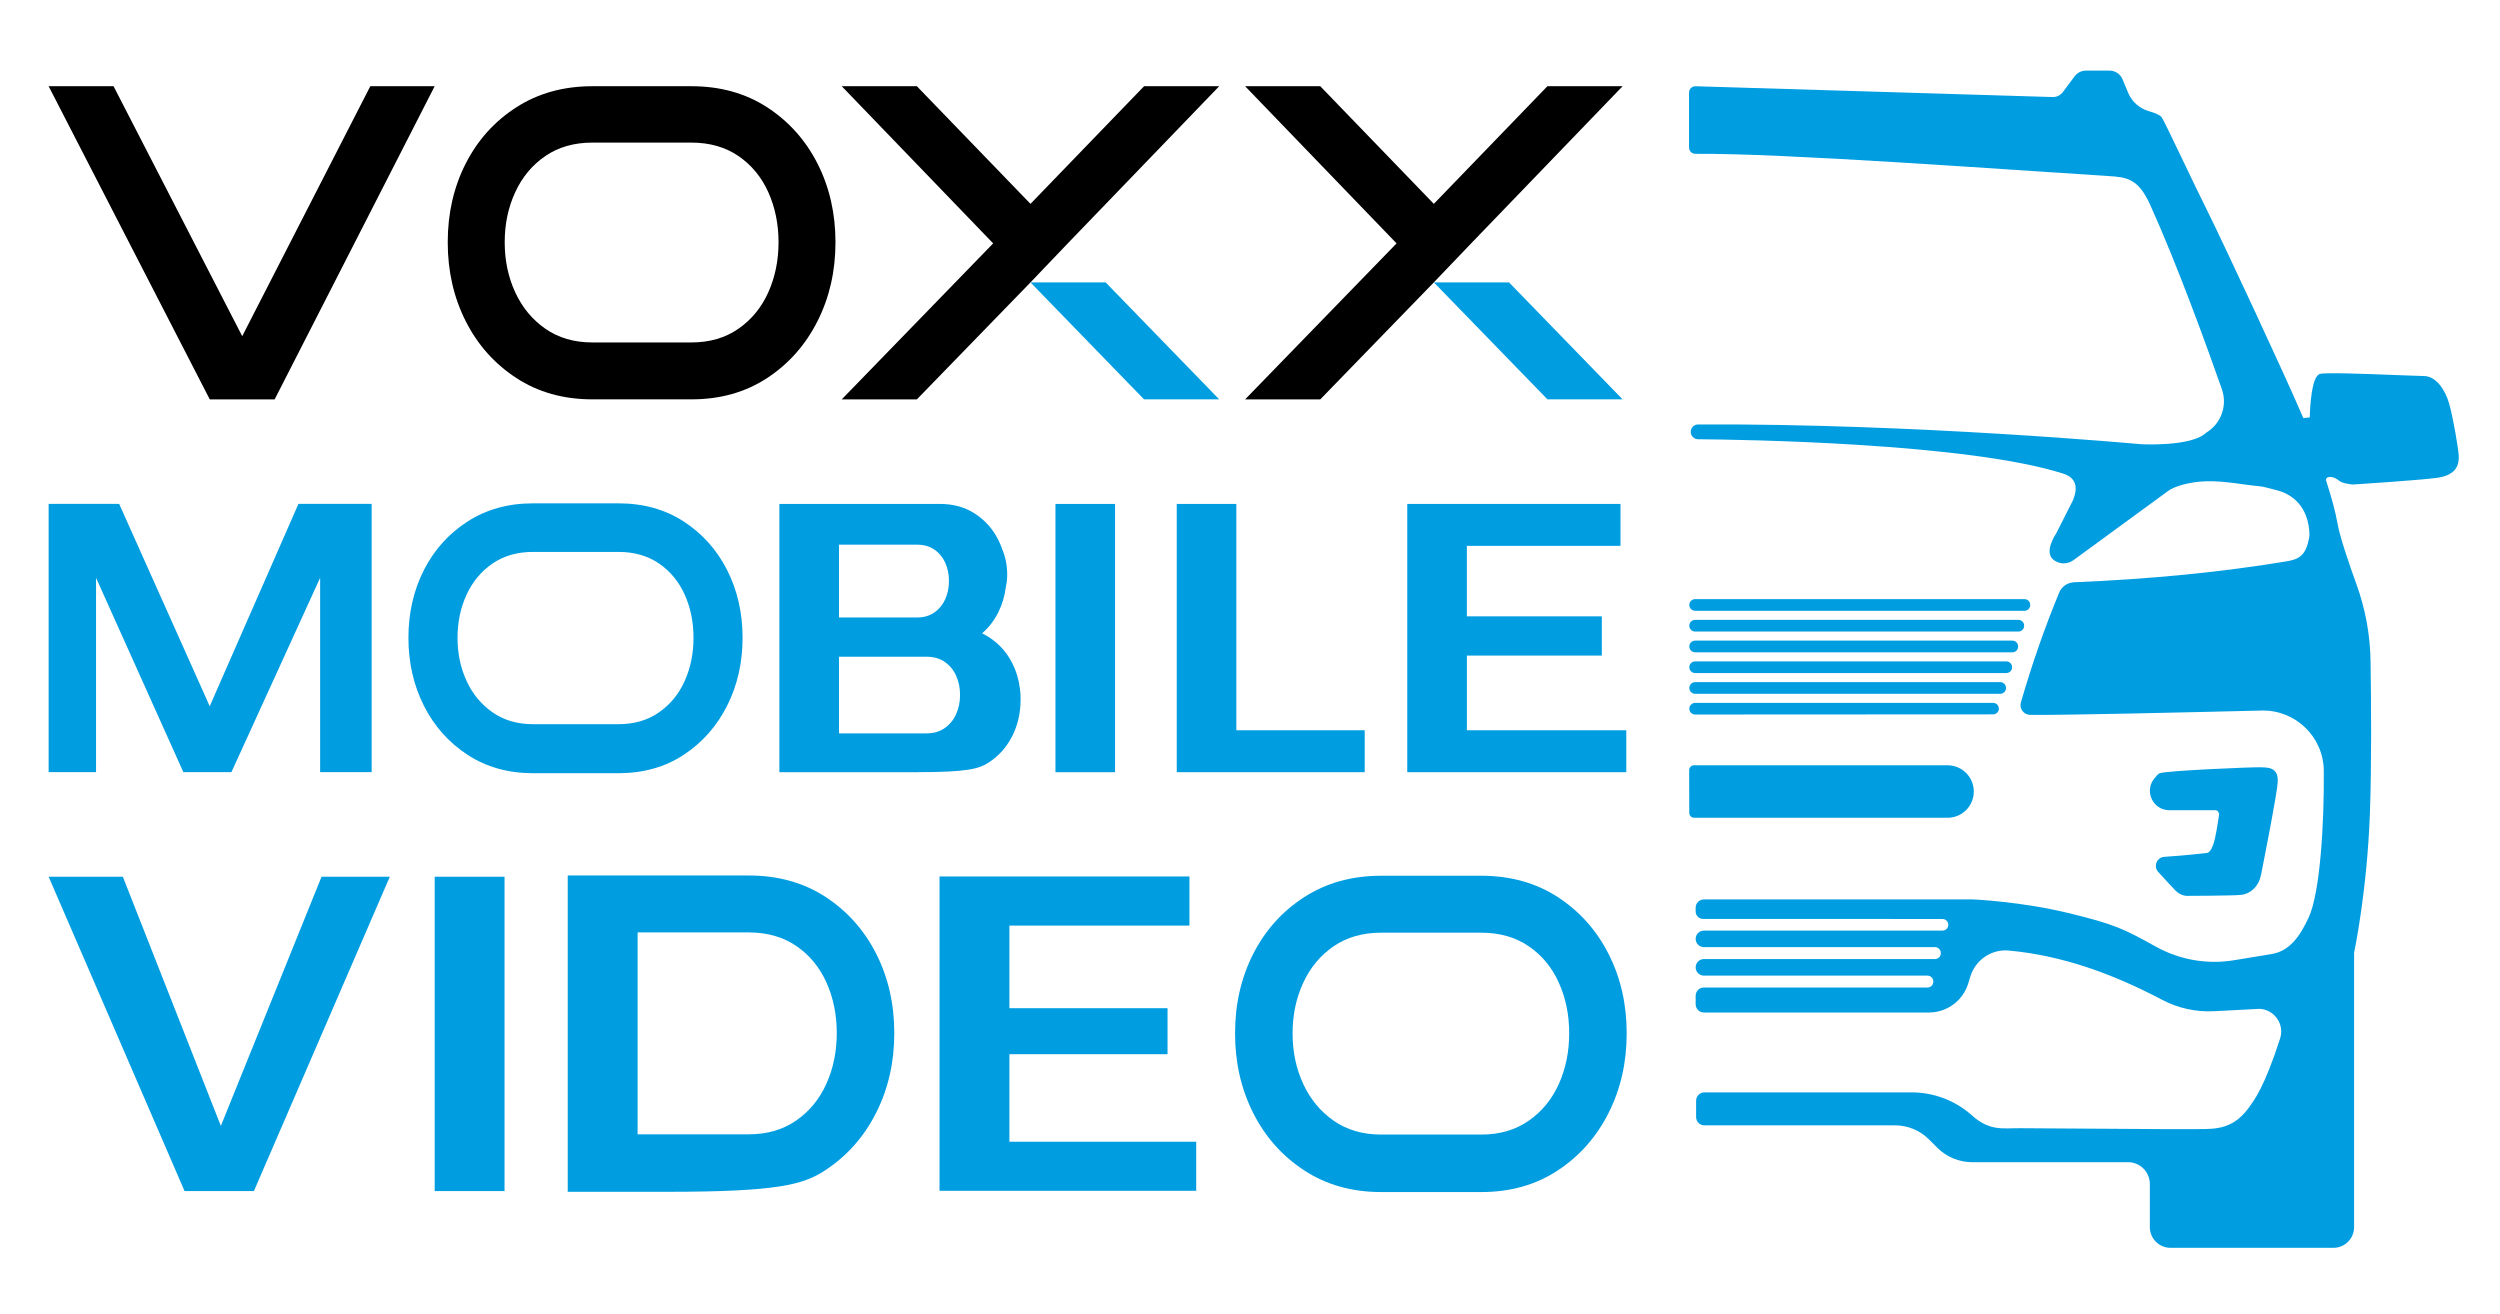
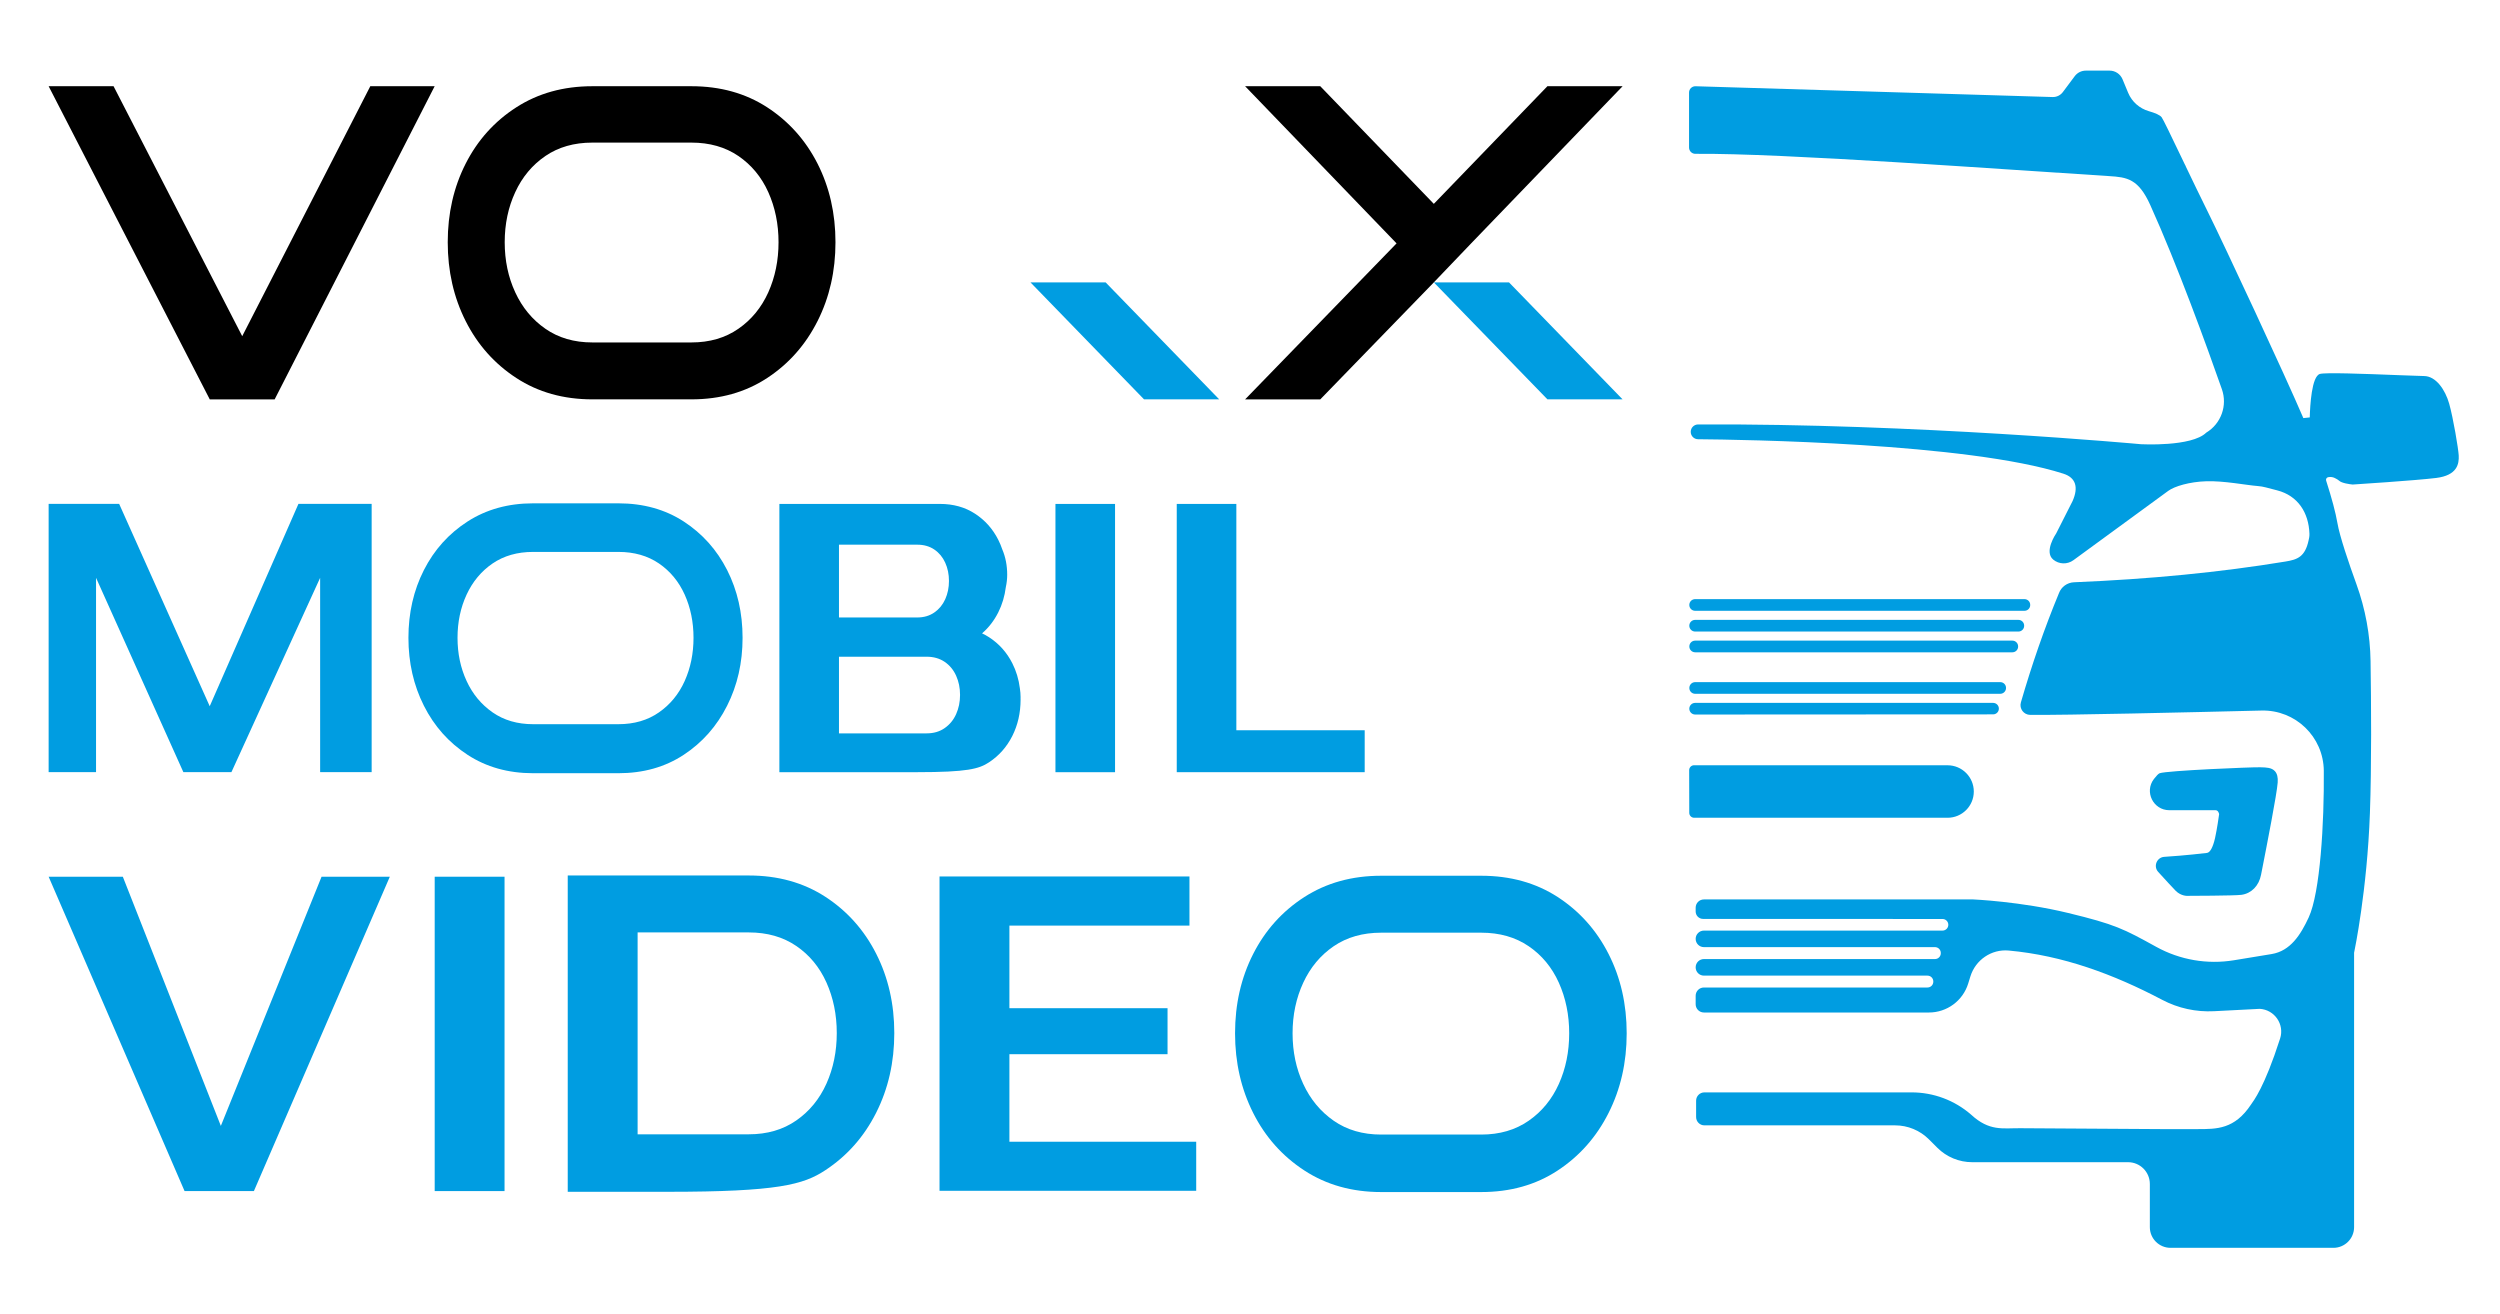
<svg xmlns="http://www.w3.org/2000/svg" version="1.1" x="0px" y="0px" width="771px" height="405.33px" viewBox="0 0 771 405.33" style="enable-background:new 0 0 771 405.33;" xml:space="preserve">
  <style type="text/css">
	.st0{fill:#009DE1;}
</style>
  <g id="Layer_2">
</g>
  <g id="Ñëîé_1">
    <g>
      <path class="st0" d="M608.72,244.11L608.72,244.11c0-4.47-3.63-8.1-8.1-8.1l-78.16-0.01c-0.83,0-1.51,0.67-1.52,1.5    c-0.02,3.08,0.01,10.11,0.03,13.2c0.01,0.83,0.68,1.5,1.52,1.5h78.12C605.09,252.21,608.72,248.58,608.72,244.11z" />
      <path class="st0" d="M680.63,263.04c-0.89,0.1-6.45,0.78-13.16,1.21c-2.33,0.15-3.45,2.93-1.88,4.65c2.19,2.4,4.64,5.07,5.41,5.84    c1.68,1.67,3.63,1.55,3.66,1.54c0.16,0,14.51-0.03,16.56-0.31c3.1-0.41,5.44-2.78,6.09-6.2l0.45-2.29    c1.32-6.75,4.42-22.55,4.68-26.14c0.12-1.6-0.16-2.75-0.86-3.51c-1.01-1.11-2.66-1.15-4.25-1.19l-0.37-0.01    c-2.42-0.07-28.71,1.02-30.93,1.84c-0.4,0.15-1.03,0.83-1.77,1.79c-3.01,3.93-0.19,9.61,4.76,9.61h14.24    c0.83,0,1.07,0.94,1.12,1.21c-0.09,0.65-0.65,4.66-1.26,7.39C682.47,261.31,681.59,262.93,680.63,263.04z" />
      <path class="st0" d="M624.35,184.77H522.78c-0.99,0-1.8,0.8-1.8,1.8v0c0,0.99,0.8,1.8,1.8,1.8h101.57c0.98,0,1.77-0.79,1.77-1.77    v-0.05C626.12,185.56,625.33,184.77,624.35,184.77z" />
      <path class="st0" d="M622.48,191.17h-99.7c-0.99,0-1.8,0.8-1.8,1.8v0c0,0.99,0.8,1.8,1.8,1.8h99.7c0.98,0,1.77-0.79,1.77-1.77    v-0.05C624.25,191.96,623.46,191.17,622.48,191.17z" />
      <path class="st0" d="M620.62,197.57h-97.83c-0.99,0-1.8,0.8-1.8,1.8l0,0c0,0.99,0.8,1.8,1.8,1.8h97.83c0.98,0,1.77-0.79,1.77-1.77    v-0.05C622.39,198.36,621.59,197.57,620.62,197.57z" />
-       <path class="st0" d="M618.75,203.97h-95.97c-0.99,0-1.8,0.8-1.8,1.8v0c0,0.99,0.8,1.8,1.8,1.8h95.97c0.98,0,1.77-0.79,1.77-1.77    v-0.05C620.52,204.76,619.73,203.97,618.75,203.97z" />
      <path class="st0" d="M618.66,212.19v-0.05c0-0.98-0.79-1.77-1.77-1.77h-94.1c-0.99,0-1.8,0.8-1.8,1.8v0c0,0.99,0.8,1.8,1.8,1.8    h94.1C617.86,213.96,618.66,213.16,618.66,212.19z" />
      <path class="st0" d="M522.78,220.36l91.9-0.05c0.98,0,1.77-0.79,1.77-1.77l0,0c0-0.98-0.79-1.77-1.77-1.77h-91.9    c-0.99,0-1.8,0.8-1.8,1.8v0C520.99,219.55,521.79,220.36,522.78,220.36z" />
      <path class="st0" d="M650.6,21.78h-7.32c-1.35,0-2.62,0.63-3.43,1.71c-1.07,1.43-2.6,3.48-3.66,4.9    c-0.75,1.01-1.94,1.58-3.19,1.54c-13.43-0.41-90.66-2.75-110.09-3.33c-1.1-0.03-2.01,0.85-2.01,1.95v16.94    c0,1.09,0.88,1.96,1.96,1.95c27.01-0.24,95.82,4.88,127.58,6.87c5.58,0.34,9.05,0.85,12.68,8.88    c8.38,18.52,17.52,43.76,22.11,56.85c1.77,5.04-0.25,10.64-4.83,13.39c-4.51,4.42-20.07,3.57-20.07,3.57    c-0.49-0.04-69.79-6.45-136.65-6.1c-1.25,0.01-2.26,1.03-2.26,2.28l0,0c0,1.25,1,2.27,2.25,2.28    c13.41,0.11,83.07,1.14,112.67,10.62c3.86,1.23,4.71,4.2,2.85,8.43l-5.06,9.99l0,0c-0.16,0.23-3.81,5.64-0.94,8.06l0,0    c1.79,1.5,4.37,1.58,6.25,0.2l29.25-21.38c1.9-1.4,6.52-2.8,11.69-2.96c5.55-0.18,12.4,1.21,15.88,1.47    c0.87,0.06,1.74,0.22,2.58,0.44l3.46,0.9c6.35,1.65,9.71,6.83,9.93,13.39c0.03,0.85-0.15,1.5-0.24,1.93    c-1.1,5.24-3.51,6.03-7.17,6.63c-20.06,3.3-41.79,5.43-65.2,6.39c-2.08,0.09-3.91,1.4-4.64,3.35c-4.5,10.87-8.38,22.12-11.74,33.7    c-0.56,1.92,0.88,3.83,2.87,3.85c10.84,0.1,48.68-0.78,71.33-1.34c10.48-0.26,19.13,8.1,19.22,18.58    c0.14,16.07-1.11,37.6-4.67,45.25c-2.49,5.34-5.61,10.31-11.43,11.27c-3.61,0.59-7.77,1.28-11.62,1.91    c-8.21,1.35-16.63-0.1-23.91-4.11c-10.14-5.59-12.65-6.94-27.26-10.48c-14.6-3.54-29.23-4.17-29.23-4.17h-83.05    c-1.41,0-2.55,1.14-2.55,2.55v1.17c0,1.26,1.03,2.29,2.29,2.29l73.84,0.02c0.99,0,1.79,0.8,1.79,1.79l0,0    c0,0.99-0.8,1.79-1.79,1.79h-73.58c-1.41,0-2.55,1.14-2.55,2.55v0c0,1.41,1.14,2.55,2.55,2.55h71.26c0.99,0,1.79,0.8,1.79,1.79    v0.1c0,0.99-0.8,1.79-1.79,1.79h-71.26c-1.41,0-2.55,1.14-2.55,2.55v0.01c0,1.41,1.14,2.55,2.55,2.55h68.95    c0.99,0,1.79,0.8,1.79,1.79v0.08c0,0.99-0.8,1.79-1.79,1.79h-68.95c-1.41,0-2.55,1.14-2.55,2.55v2.61c0,1.41,1.14,2.55,2.55,2.55    h69.39c5.56,0,10.47-3.62,12.11-8.93l0.68-2.2c1.58-5.1,6.49-8.46,11.81-7.98c16.69,1.52,32.3,7.28,47.36,15.21    c4.91,2.59,10.43,3.79,15.98,3.5l14.09-0.73c4.57,0.27,7.68,4.78,6.28,9.14c-4.89,15.24-8.22,19.24-8.96,20.35    c-5.07,7.67-10.58,7.6-16.52,7.6h-11.28L623,347.94c-5.32-0.04-9.48,1.02-15.12-4.19v0c-5.08-4.42-11.59-6.86-18.32-6.86h-2.13    h-61.79c-1.41,0-2.56,1.14-2.56,2.56v5.05c0,1.41,1.14,2.56,2.56,2.56h58.82c3.9,0,7.64,1.55,10.4,4.3l2.62,2.62    c2.85,2.84,6.71,4.44,10.73,4.44h48.08c3.71,0,6.72,3.01,6.72,6.72v13.31c0,3.52,2.85,6.38,6.38,6.38h50.23    c3.52,0,6.38-2.85,6.38-6.38v-84.64l0.08-0.39c0.04-0.19,3.94-18.79,4.8-42.62c0.54-14.81,0.39-34.3,0.2-46.91    c-0.12-8.09-1.6-16.1-4.35-23.71c-2.43-6.72-5.18-14.81-5.87-18.88c-0.55-3.2-1.72-7.61-3.48-13.09    c-0.15-0.46,0.14-0.95,0.62-1.04l0.11-0.02c0.64-0.12,1.31-0.03,1.9,0.25c0.54,0.26,1.11,0.58,1.37,0.84    c0.77,0.77,3.31,1.1,4.18,1.19c0.19-0.01,19.54-1.25,25.77-2.03c6.5-0.81,7.07-4.34,6.94-6.93c-0.11-2.08-1.68-11.5-2.94-15.97    c-1.2-4.25-4.07-8.53-7.78-8.53c-0.88,0-3.7-0.11-7.26-0.25c-12.1-0.48-23.11-0.87-24.82-0.4c-2.56,0.7-3.05,9.83-3.14,13.41    l-1.98,0.21c-5.42-12.73-24.34-53.3-29.6-63.9c-2.13-4.29-4.46-9.12-6.63-13.66l-0.11-0.34l-0.05,0c-0.4-0.83-0.79-1.65-1.18-2.46    c-3.54-7.39-5.57-11.61-6.11-12.39c-0.5-0.73-2.19-1.4-3.98-1.91c-2.87-0.84-5.22-2.9-6.37-5.67l-1.74-4.19    C653.9,22.82,652.34,21.78,650.6,21.78z" />
    </g>
    <g>
      <polygon points="114.2,26.59 74.7,103.68 35.02,26.59 15,26.59 64.69,123.17 84.7,123.17 134.05,26.59   " />
      <g>
        <path d="M240.1,74.71c0-5.62-1.06-10.77-3.16-15.45c-2.11-4.68-5.18-8.39-9.22-11.15c-4.04-2.75-8.87-4.13-14.49-4.13h-30.55     c-5.62,0-10.45,1.38-14.48,4.13c-4.04,2.76-7.14,6.47-9.3,11.15c-2.17,4.68-3.25,9.83-3.25,15.45c0,5.62,1.08,10.77,3.25,15.45     c2.16,4.68,5.26,8.43,9.3,11.23c4.04,2.81,8.87,4.22,14.48,4.22h30.55c5.62,0,10.45-1.41,14.49-4.22     c4.04-2.8,7.11-6.55,9.22-11.23C239.04,85.47,240.1,80.32,240.1,74.71 M257.66,74.71c0,8.89-1.84,17-5.53,24.31     c-3.69,7.32-8.86,13.18-15.54,17.56c-6.68,4.39-14.46,6.58-23.36,6.58h-30.55c-8.9,0-16.71-2.19-23.44-6.58     c-6.73-4.39-11.94-10.24-15.63-17.56c-3.69-7.31-5.53-15.42-5.53-24.31c0-8.9,1.84-16.98,5.53-24.24     c3.69-7.26,8.89-13.05,15.63-17.38c6.73-4.33,14.54-6.5,23.44-6.5h30.55c8.89,0,16.68,2.17,23.36,6.5     c6.67,4.34,11.85,10.13,15.54,17.38C255.81,57.73,257.66,65.81,257.66,74.71" />
-         <polygon points="352.83,26.59 317.8,62.87 282.76,26.59 259.59,26.59 306.29,75.06 259.59,123.17 282.76,123.17 317.8,87.09      329.3,75.06 376,26.59    " />
        <polygon class="st0" points="317.8,87.09 352.82,123.16 376,123.16 340.98,87.09    " />
        <polygon points="477.22,26.59 442.19,62.87 407.17,26.59 383.99,26.59 430.7,75.06 383.99,123.17 407.17,123.17 442.19,87.09      453.7,75.06 500.41,26.59    " />
        <polygon class="st0" points="442.2,87.09 477.23,123.16 500.4,123.16 465.38,87.09    " />
      </g>
    </g>
    <g>
      <path class="st0" d="M483.94,318.68c0-5.68-1.07-10.88-3.19-15.61c-2.13-4.73-5.23-8.48-9.31-11.26    c-4.08-2.78-8.96-4.17-14.63-4.17h-30.86c-5.67,0-10.55,1.39-14.63,4.17c-4.08,2.78-7.21,6.54-9.4,11.26    c-2.19,4.73-3.29,9.93-3.29,15.61c0,5.67,1.09,10.88,3.29,15.61c2.19,4.73,5.32,8.51,9.4,11.35c4.08,2.84,8.96,4.26,14.63,4.26    h30.86c5.67,0,10.55-1.42,14.63-4.26c4.08-2.83,7.18-6.62,9.31-11.35C482.87,329.56,483.94,324.35,483.94,318.68 M501.67,318.68    c0,8.98-1.86,17.17-5.59,24.56c-3.73,7.4-8.95,13.31-15.69,17.74c-6.74,4.44-14.61,6.65-23.59,6.65h-30.86    c-8.99,0-16.87-2.22-23.67-6.65c-6.8-4.43-12.06-10.34-15.79-17.74c-3.72-7.39-5.59-15.57-5.59-24.56    c0-8.99,1.86-17.15,5.59-24.48c3.73-7.33,8.98-13.18,15.79-17.56c6.8-4.37,14.69-6.56,23.67-6.56h30.86    c8.98,0,16.85,2.19,23.59,6.56c6.74,4.38,11.97,10.23,15.69,17.56C499.81,301.53,501.67,309.69,501.67,318.68" />
      <path class="st0" d="M258.06,318.6c0-5.68-1.07-10.88-3.19-15.61c-2.13-4.73-5.23-8.48-9.31-11.26    c-4.08-2.78-8.96-4.17-14.63-4.17h-34.29v62.26h34.29c5.67,0,10.55-1.42,14.63-4.26c4.08-2.83,7.18-6.62,9.31-11.35    C256.99,329.47,258.06,324.27,258.06,318.6 M275.8,318.6c0,8.98-1.86,17.17-5.59,24.56c-3.73,7.4-8.95,13.31-15.69,17.74    c-6.74,4.44-14.61,6.65-48.57,6.65h-30.86v-97.55h55.84c8.98,0,16.85,2.19,23.59,6.56c6.74,4.38,11.97,10.23,15.69,17.56    C273.93,301.45,275.8,309.61,275.8,318.6" />
      <path class="st0" d="M368.91,352.1v15.15h-79.16v-96.95h77.08v15.15h-55.53v25.48h48.77v14.19h-48.77v26.99H368.91z" />
      <path class="st0" d="M120.22,270.38L78.3,367.33H56.92L15,270.38h22.88l30.23,76.85l31.06-76.85H120.22z" />
      <path class="st0" d="M134.06,270.38h21.54v96.95h-21.54V270.38z" />
    </g>
    <g>
      <path class="st0" d="M213.88,196.7c0-4.85-0.91-9.29-2.72-13.32c-1.82-4.03-4.47-7.23-7.94-9.61c-3.48-2.37-7.64-3.56-12.49-3.56    H164.4c-4.84,0-9,1.19-12.48,3.56c-3.48,2.38-6.15,5.58-8.02,9.61c-1.87,4.03-2.8,8.47-2.8,13.32c0,4.84,0.93,9.28,2.8,13.32    c1.86,4.04,4.54,7.26,8.02,9.68c3.48,2.42,7.64,3.64,12.48,3.64h26.33c4.84,0,9.01-1.21,12.49-3.64c3.48-2.42,6.13-5.65,7.94-9.68    C212.97,205.98,213.88,201.54,213.88,196.7 M229.01,196.7c0,7.66-1.59,14.65-4.77,20.95c-3.18,6.31-7.64,11.36-13.39,15.14    c-5.75,3.78-12.46,5.67-20.13,5.67H164.4c-7.67,0-14.4-1.89-20.2-5.67c-5.8-3.78-10.29-8.83-13.47-15.14    c-3.18-6.3-4.77-13.29-4.77-20.95c0-7.67,1.59-14.63,4.77-20.89c3.18-6.25,7.66-11.24,13.47-14.98c5.8-3.73,12.53-5.6,20.2-5.6    h26.33c7.66,0,14.38,1.87,20.13,5.6c5.75,3.74,10.21,8.73,13.39,14.98C227.42,182.07,229.01,189.03,229.01,196.7" />
      <path class="st0" d="M98.73,238.13V178.2l-27.36,59.93H56.55L29.62,178.2v59.93H15v-82.73h21.75l27.93,62.4l27.36-62.4h22.58    v82.73H98.73z" />
      <path class="st0" d="M325.5,155.41h18.38v82.73H325.5V155.41z" />
      <path class="st0" d="M420.87,225.21v12.93h-57.96v-82.73h18.38v69.8H420.87z" />
-       <path class="st0" d="M501.55,225.21v12.93h-67.55v-82.73h65.76v12.93h-47.38v21.74H494v12.1h-41.61v23.03H501.55z" />
      <path class="st0" d="M314.75,214.98c0-0.92-0.09-1.82-0.22-2.7c-0.35-2.77-1.12-5.35-2.33-7.73c-1.7-3.35-4.09-6.03-7.18-8.03    c-0.69-0.45-1.41-0.84-2.15-1.19c2.05-1.77,3.71-3.93,4.99-6.46c1.22-2.42,1.99-5.03,2.34-7.82c0.27-1.22,0.42-2.49,0.42-3.78    c0-2.83-0.5-5.45-1.51-7.82c-0.35-1.03-0.76-2.04-1.26-3.01c-1.7-3.35-4.09-6.03-7.18-8.03c-3.08-2-6.68-3-10.79-3h-12.47H245.7    h-5.34v82.73h2.9h37.57h1.97c15.53,0,19.13-1.01,22.21-3.04c3.08-2.03,5.47-4.73,7.18-8.11c1.7-3.38,2.56-7.12,2.56-11.23    c0-0.13-0.01-0.25-0.01-0.38C314.74,215.24,314.75,215.11,314.75,214.98z M258.74,167.98h24.13c2.05,0,3.81,0.5,5.28,1.5    c1.47,1,2.59,2.36,3.36,4.06c0.77,1.7,1.15,3.58,1.15,5.63c0,2.05-0.39,3.92-1.15,5.63c-0.77,1.71-1.89,3.07-3.36,4.09    c-1.47,1.02-3.23,1.54-5.28,1.54h-24.13V167.98z M294.87,220.24c-0.81,1.8-1.99,3.23-3.54,4.31c-1.55,1.08-3.4,1.62-5.56,1.62    h-27.03v-23.64h27.03c2.15,0,4.01,0.53,5.56,1.58c1.55,1.06,2.73,2.48,3.54,4.28c0.81,1.8,1.21,3.77,1.21,5.93    C296.08,216.47,295.67,218.45,294.87,220.24z" />
    </g>
  </g>
</svg>